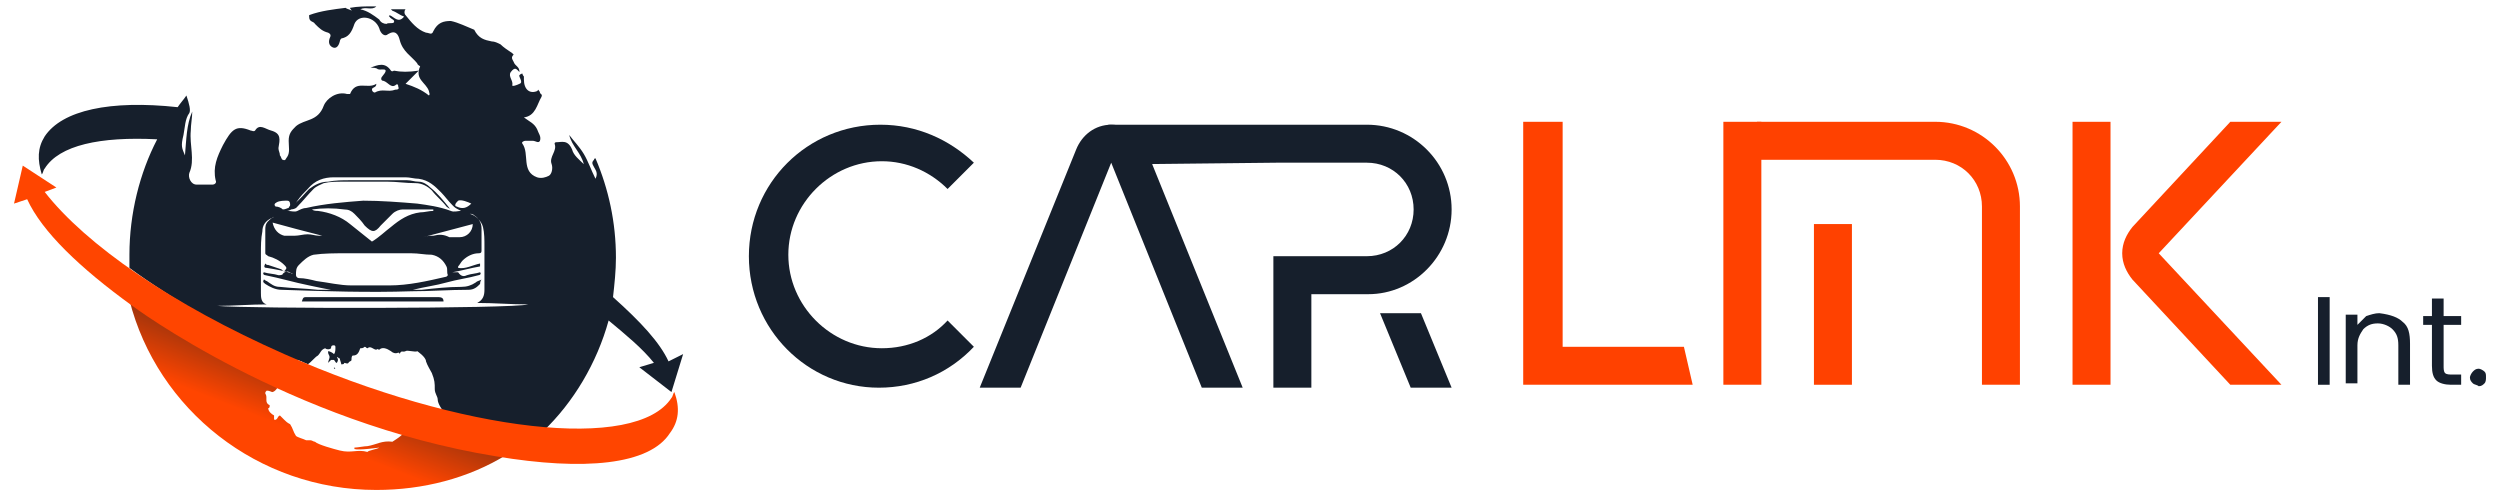
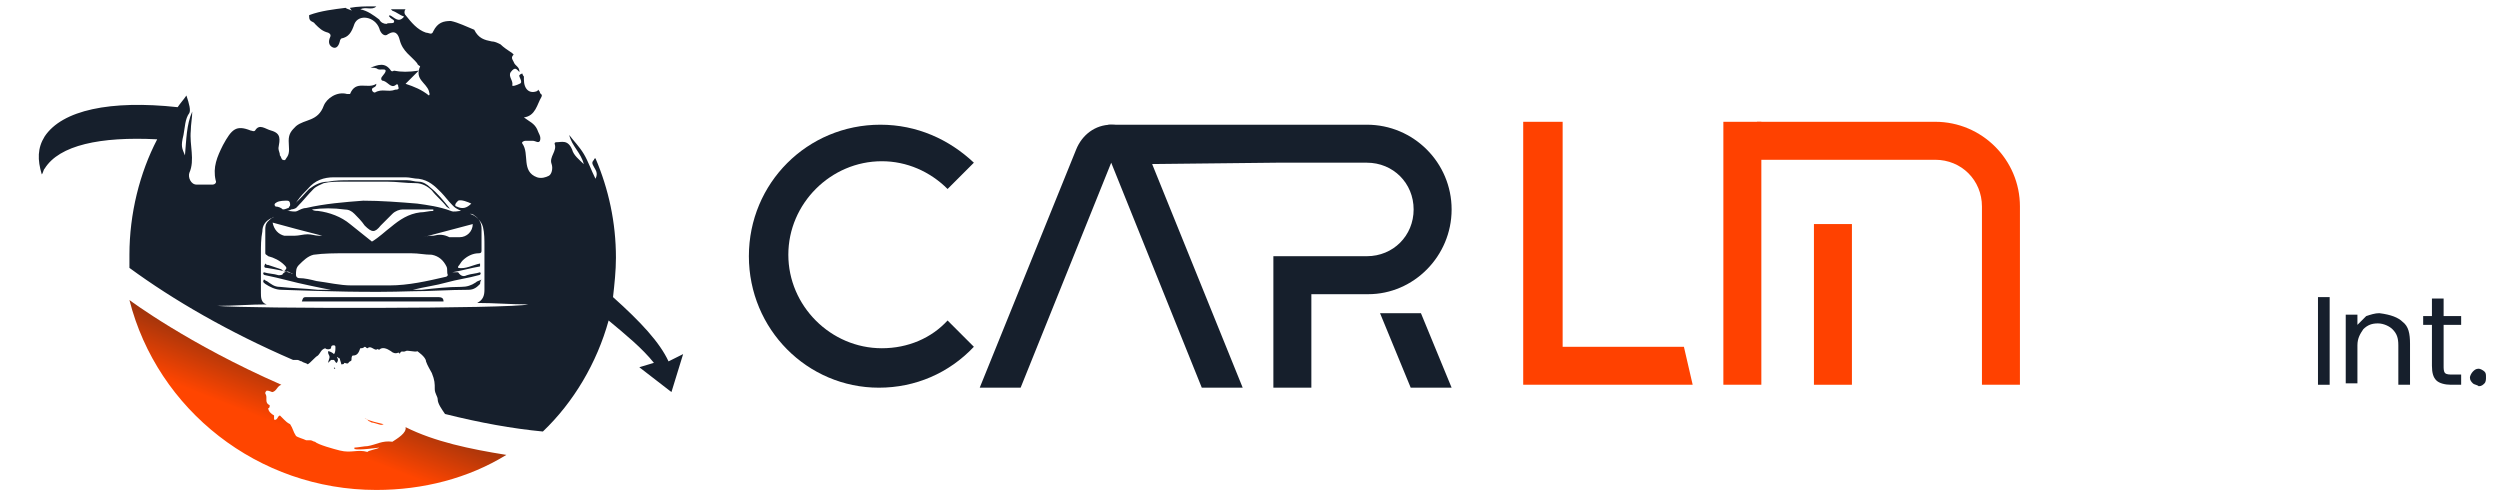
<svg xmlns="http://www.w3.org/2000/svg" viewBox="-1.624 -1.624 171.118 33.84" style="enable-background:new 0 0 208 35;">
  <defs>
    <style type="text/css">
	.st0{fill:#161F2C;}
	.st1{fill:#FF4100;}
	.st2{fill-rule:evenodd;clip-rule:evenodd;fill:#161F2C;}
	.st3{fill-rule:evenodd;clip-rule:evenodd;fill:#FF4500;}
	.st4{fill-rule:evenodd;clip-rule:evenodd;fill:url(#SVGID_1_);}
	.st5{fill:#FF4500;}
</style>
  </defs>
  <g transform="matrix(1, 0, 0, 1, -20.065, -2.088)">
    <g>
      <g>
        <path class="st0" d="M177.9,20.8v6h-0.8v-6H177.9z" />
        <path class="st0" d="M182.9,22.5c0.4,0.3,0.5,0.8,0.5,1.5v2.8h-0.8v-2.7c0-0.5-0.1-0.8-0.4-1.1c-0.2-0.2-0.6-0.4-1-0.4&#10;&#09;&#09;&#09;&#09;s-0.7,0.1-1,0.4c-0.2,0.3-0.4,0.6-0.4,1.1v2.6H179V22h0.8v0.7c0.2-0.2,0.4-0.4,0.6-0.6c0.3-0.1,0.6-0.2,0.9-0.2&#10;&#09;&#09;&#09;&#09;C182.1,22,182.6,22.2,182.9,22.5z" />
        <path class="st0" d="M185.7,22.7v2.8c0,0.2,0,0.4,0.1,0.5s0.3,0.1,0.5,0.1h0.6v0.7h-0.7c-0.4,0-0.8-0.1-1-0.3&#10;&#09;&#09;&#09;&#09;c-0.2-0.2-0.3-0.5-0.3-1v-2.8h-0.6v-0.6h0.6v-1.2h0.8v1.2h1.2v0.6C186.9,22.7,185.7,22.7,185.7,22.7z" />
        <path class="st0" d="M187.7,26.7c-0.1-0.1-0.2-0.2-0.2-0.4c0-0.1,0.1-0.3,0.2-0.4c0.1-0.1,0.2-0.2,0.4-0.2c0.1,0,0.3,0.1,0.4,0.2&#10;&#09;&#09;&#09;&#09;c0.1,0.1,0.1,0.2,0.1,0.4c0,0.1,0,0.3-0.1,0.4s-0.2,0.2-0.4,0.2C188,26.8,187.8,26.8,187.7,26.7z" />
      </g>
    </g>
    <path class="st0" d="M69.7,18c0-5,4-9,9-9c2.5,0,4.7,1,6.4,2.6l-1.8,1.8c-1.2-1.2-2.8-1.9-4.5-1.9c-3.5,0-6.4,2.9-6.4,6.4&#10;&#09;&#09;s2.9,6.4,6.4,6.4c1.8,0,3.4-0.7,4.5-1.9l1.8,1.8c-1.7,1.8-4,2.8-6.5,2.8C73.7,27,69.7,23,69.7,18L69.7,18z" />
    <path class="st0" d="M92.1,10.7c0.4-1,1.3-1.7,2.4-1.7s2,0.7,2.4,1.7l6.6,16.3h-2.8l-6.2-15.4L88.3,27h-2.8L92.1,10.7z" />
    <g>
      <g>
        <g>
          <path class="st0" d="M117.8,14.8c0-3.2-2.6-5.8-5.8-5.8l0,0h-5.6l0,0H94.3l2.3,2.7l9.2-0.1h6.2c1.8,0,3.2,1.4,3.2,3.2&#10;&#09;&#09;&#09;&#09;&#09;S113.8,18,112,18h-6.4v9h2.6v-6.4h3.9C115.2,20.6,117.8,18,117.8,14.8z" />
        </g>
        <g>
          <polygon class="st0" points="112.9,21.9 115,27 117.8,27 115.7,21.9 &#09;&#09;&#09;&#09;" />
        </g>
      </g>
    </g>
    <path class="st1" d="M125.4,8.8v15.4h8.3l0.6,2.6h-11.6v-18C122.7,8.8,125.4,8.8,125.4,8.8z" />
    <path class="st1" d="M139,8.8v18h-2.6v-18C136.4,8.8,139,8.8,139,8.8z" />
-     <path class="st1" d="M162.9,8.8v18h-2.6v-18C160.3,8.8,162.9,8.8,162.9,8.8z M163.7,17.8c0-0.7,0.3-1.3,0.7-1.8l6.7-7.2h3.5l-8.4,9&#10;&#09;&#09;l8.4,9h-3.5l-6.7-7.2C164,19.1,163.7,18.5,163.7,17.8L163.7,17.8z" />
    <g>
      <g>
        <rect x="142.6" y="15.8" class="st1" width="2.6" height="11" />
        <path class="st1" d="M150.9,8.8L150.9,8.8h-7.7h-4.5v2.6h3.9h8.3c1.8,0,3.2,1.4,3.2,3.2v12.2h2.6V14.6&#10;&#09;&#09;&#09;&#09;C156.7,11.4,154.1,8.8,150.9,8.8z" />
      </g>
    </g>
    <g>
      <path class="st2" d="M38.8,14.6c0.4-0.4,0.7-0.8,1.1-1.2c0.2-0.2,0.5-0.3,0.7-0.4c0.4-0.1,0.9-0.1,1.3-0.1c1,0,2,0,3.1,0&#10;&#09;&#09;&#09;c0.6,0,1.2,0.1,1.9,0.1c0.4,0,0.8,0.2,1.1,0.5c0.3,0.4,0.7,0.7,1,1.1c0.1,0.1,0.2,0.1,0.2,0.2c0,0,0,0,0-0.1&#10;&#09;&#09;&#09;c-0.4-0.5-0.8-1-1.3-1.4c-0.2-0.2-0.5-0.4-0.8-0.4s-0.5-0.1-0.8-0.1c-1.3,0-2.6,0-3.9,0c-0.5,0-1,0-1.5,0.1&#10;&#09;&#09;&#09;c-0.5,0-0.9,0.2-1.3,0.5c-0.3,0.3-0.6,0.7-1,1c-0.1,0.1-0.2,0.2-0.3,0.4l0,0C38.7,14.8,38.8,14.6,38.8,14.6z" />
      <path class="st2" d="M48.3,20.8c-2.9,0-5.9,0-8.8,0c-0.3,0-0.3,0-0.4,0.3c3.2,0,6.5,0,9.7,0C48.8,20.8,48.6,20.8,48.3,20.8z" />
      <path class="st2" d="M64.2,25.2c-0.6-1.3-1.9-2.7-3.8-4.4c0.1-0.9,0.2-1.8,0.2-2.7c0-2.4-0.5-4.7-1.4-6.8c0,0-0.1,0-0.1,0.1&#10;&#09;&#09;&#09;c-0.2,0.2-0.1,0.3,0,0.5s0.3,0.4,0.1,0.8c-0.3-0.6-0.5-1.2-0.8-1.7s-0.7-0.9-1-1.3c0.2,0.8,0.8,1.2,1,2c-0.3-0.3-0.7-0.6-0.8-1&#10;&#09;&#09;&#09;c-0.3-0.7-0.7-0.5-1.1-0.5c0,0-0.1,0-0.1,0.1c0.2,0.5-0.4,0.9-0.2,1.4c0.1,0.3,0,0.7-0.2,0.8c-0.2,0.1-0.5,0.2-0.8,0.1&#10;&#09;&#09;&#09;c-1.1-0.4-0.5-1.6-1-2.3c-0.1-0.1,0.1-0.2,0.2-0.2c0.2,0,0.3,0,0.5,0s0.4,0.2,0.5,0c0.1-0.3-0.1-0.5-0.2-0.8&#10;&#09;&#09;&#09;c-0.2-0.4-0.5-0.5-0.9-0.8c0.8-0.1,0.9-0.9,1.2-1.4c0.1-0.2-0.1-0.2-0.1-0.3s-0.1-0.1-0.1-0.2l-0.1,0.1c-0.5,0.2-0.9-0.1-0.9-0.8&#10;&#09;&#09;&#09;c0-0.1,0-0.2,0-0.2s-0.1-0.1-0.1-0.2c0,0-0.1,0-0.2,0.1l0,0l0,0l0,0c-0.1,0.1,0.3,0.5,0,0.6c-0.2,0.1-0.5,0.2-0.5,0.1&#10;&#09;&#09;&#09;c0.1-0.3-0.3-0.6-0.1-0.9C53.7,5,53.8,5.2,54,5.4l0,0l0,0C54,5,53.7,5,53.6,4.7c-0.1-0.2-0.2-0.3,0-0.5l0,0l-0.1-0.1&#10;&#09;&#09;&#09;c-0.3-0.2-0.6-0.4-0.8-0.6c-0.2-0.1-0.4-0.2-0.6-0.2c-0.5-0.1-0.9-0.2-1.2-0.8c-0.5-0.2-1.1-0.5-1.6-0.6c-0.5,0-0.9,0.1-1.2,0.7&#10;&#09;&#09;&#09;c-0.1,0.3-0.3,0.1-0.5,0.1c-0.6-0.2-1-0.7-1.4-1.2c-0.1-0.1-0.1-0.3,0-0.4c-0.4,0-0.7,0-1,0l0.1,0.1c0.3,0.1,0.5,0.3,0.8,0.4&#10;&#09;&#09;&#09;c-0.4,0.5-0.7,0-1-0.1c0,0.1-0.1,0.1,0,0.1c0.1,0.2,0.4,0.2,0.3,0.4C45.3,2.1,45,2,44.9,2.1c-0.2,0-0.4-0.1-0.5-0.3&#10;&#09;&#09;&#09;c-0.4-0.3-0.8-0.6-1.3-0.7c0.4-0.2,0.8,0.1,1.1-0.2c-0.1,0-0.2,0-0.2,0c-0.5,0-1.1,0-1.6,0.1c0,0.1,0.1,0.1,0.1,0.2&#10;&#09;&#09;&#09;c-0.1-0.1-0.3-0.1-0.4-0.2c-0.8,0.1-1.7,0.2-2.5,0.5c0,0,0,0,0,0.1c0,0.4,0.3,0.3,0.4,0.5c0.3,0.3,0.5,0.5,0.9,0.6&#10;&#09;&#09;&#09;c0.2,0.1,0.2,0.2,0.1,0.4c-0.1,0.3,0,0.5,0.2,0.6c0.2,0.1,0.4,0,0.5-0.4c0-0.1,0.1-0.2,0.1-0.2c0.5-0.1,0.7-0.4,0.9-1&#10;&#09;&#09;&#09;c0.3-0.7,1.4-0.5,1.7,0.3C44.5,2.8,44.8,3,45,2.8c0.5-0.3,0.7,0,0.8,0.4C46,4,46.6,4.3,47,4.8C47,4.9,47.2,5,47.2,5&#10;&#09;&#09;&#09;c-0.4,0.9,0.4,1.1,0.6,1.7c0,0.1,0.1,0.2,0,0.3c-0.5-0.4-1-0.6-1.6-0.8c0.3-0.3,0.5-0.5,0.9-0.9c-0.7,0.1-1.2,0.1-1.7,0&#10;&#09;&#09;&#09;c0,0-0.1,0.1-0.2,0c-0.4-0.6-0.9-0.4-1.4-0.2c0.2,0,0.4,0,0.5,0.1c0.2,0.1,0.9-0.2,0.3,0.5C44.5,5.8,44.5,6,44.7,6&#10;&#09;&#09;&#09;c0.3,0.1,0.5,0.5,0.8,0.3c0.1-0.1,0.2-0.1,0.2,0.1c0.1,0.2-0.1,0.2-0.2,0.2c-0.5,0.2-0.9-0.1-1.4,0.2c-0.1,0-0.2-0.1-0.2-0.2&#10;&#09;&#09;&#09;c0-0.2,0.3-0.1,0.3-0.4c-0.6,0.4-1.4-0.3-1.8,0.7c0,0-0.1,0-0.2,0c-0.7-0.2-1.4,0.3-1.6,0.8c-0.4,1.1-1.3,0.9-1.9,1.4&#10;&#09;&#09;&#09;c-0.3,0.3-0.5,0.5-0.5,1c0,0.4,0.1,0.8-0.1,1.1c-0.1,0.1-0.1,0.3-0.3,0.2c-0.1,0-0.1-0.2-0.2-0.3c0-0.2-0.1-0.3-0.1-0.5&#10;&#09;&#09;&#09;c0.1-0.6,0.2-1-0.5-1.2c-0.4-0.1-0.8-0.5-1.1,0c-0.1,0.1-0.2,0-0.3,0c-1-0.4-1.3-0.1-1.9,1c-0.4,0.8-0.7,1.5-0.5,2.4&#10;&#09;&#09;&#09;c0.1,0.2-0.1,0.3-0.2,0.3c-0.4,0-0.7,0-1.1,0s-0.6-0.5-0.5-0.8c0.4-0.9,0-1.9,0.1-2.9c0-0.4,0.1-0.9,0.1-1.3&#10;&#09;&#09;&#09;c-0.4,0.9-0.4,1.9-0.5,3c-0.2-0.5-0.3-0.6-0.1-1.4c0.1-0.5,0.1-1.1,0.4-1.5c0.1-0.2,0-0.6-0.2-1.2c-0.2,0.3-0.4,0.5-0.6,0.8&#10;&#09;&#09;&#09;C26,7.3,22.7,8,21.5,9.8c-0.5,0.8-0.5,1.6-0.2,2.6c0.1-0.1,0.1-0.3,0.2-0.4c1-1.6,3.8-2.2,7.7-2c-1.2,2.3-1.9,5.1-1.9,7.9&#10;&#09;&#09;&#09;c0,0.3,0,0.7,0,0.9c3,2.2,6.8,4.4,11.2,6.3c0,0,0,0,0.1,0h0.1h0.1c0.1,0,0.2,0.1,0.3,0.1c0.1,0.1,0.3,0.1,0.4,0.2&#10;&#09;&#09;&#09;c0.2-0.1,0.5-0.5,0.7-0.6c0.2-0.2,0.2-0.4,0.5-0.5c0.1,0.1,0.3,0.1,0.4,0c0-0.2,0.1-0.2,0.2-0.2c0,0,0.1,0,0.1,0.1&#10;&#09;&#09;&#09;c0,0.2,0,0.4-0.1,0.5c-0.1-0.1-0.3-0.2-0.4-0.2c0,0,0,0,0,0.1c0,0.1,0.1,0.2,0.1,0.3c0,0.1-0.1,0.3-0.1,0.4&#10;&#09;&#09;&#09;c0.1-0.1,0.1-0.1,0.2-0.2c0.1,0,0.2,0,0.2,0c0.1,0.1,0.1,0.2,0.2,0.2l0,0c0.1-0.2,0.1-0.2,0-0.4l0,0c0.1,0,0.1,0.1,0.2,0.1&#10;&#09;&#09;&#09;c0,0.1,0.1,0.3,0.1,0.4l0,0l0,0l0,0c0.1,0,0.2,0,0.2-0.1c0.1,0,0.2,0.1,0.3,0c0-0.1,0.2-0.1,0.2-0.2c0-0.1,0-0.3,0.1-0.3&#10;&#09;&#09;&#09;c0.3,0,0.4-0.2,0.5-0.5c0.1,0,0.2,0,0.3-0.1c0.1,0,0.1,0.1,0.2,0.1c0.2-0.2,0.4,0.1,0.6,0.1c0.1-0.1,0.1,0,0.2,0&#10;&#09;&#09;&#09;c0.2-0.2,0.5-0.1,0.8,0.1c0.1,0.1,0.3,0.2,0.5,0.1c0,0,0.1,0,0.1,0.1c0.1-0.3,0.2-0.1,0.4-0.2c0.1-0.1,0.7,0.1,0.8,0&#10;&#09;&#09;&#09;c0,0,0.6,0.4,0.6,0.7c0.1,0.3,0.3,0.6,0.4,0.8c0.2,0.5,0.2,0.7,0.2,1.1c0,0.3,0.2,0.5,0.2,0.7c0,0.3,0.3,0.7,0.5,1&#10;&#09;&#09;&#09;c2.4,0.6,4.6,1,6.7,1.2c2.1-2,3.7-4.7,4.5-7.6c1.2,1,2.3,1.9,3.1,2.9l-1,0.3l2.2,1.7l0.8-2.6L64.2,25.2z M49.6,14.5&#10;&#09;&#09;&#09;c0-0.1,0.1-0.2,0.2-0.3c0.2-0.1,0.7,0.1,0.9,0.2c-0.3,0.3-0.6,0.4-1,0.2C49.6,14.6,49.6,14.5,49.6,14.5z M40.5,16.6L40.5,16.6&#10;&#09;&#09;&#09;c-0.1,0-0.2,0-0.2,0c-0.3,0-0.5-0.1-0.8-0.1s-0.6,0.1-0.9,0.1c-0.2,0-0.5,0-0.7,0c-0.4-0.1-0.7-0.4-0.8-0.9&#10;&#09;&#09;&#09;C38.2,16,39.3,16.3,40.5,16.6z M39.8,14.8c0.7-0.1,1.5-0.1,2.2,0c0.3,0,0.5,0.1,0.7,0.3c0.2,0.2,0.5,0.5,0.7,0.8&#10;&#09;&#09;&#09;c0.5,0.5,0.7,0.5,1.1,0c0.3-0.3,0.5-0.5,0.8-0.8c0.2-0.2,0.5-0.3,0.7-0.3c0.7,0,1.4,0,2.1,0v0.1c-0.3,0-0.6,0.1-0.9,0.1&#10;&#09;&#09;&#09;c-0.8,0.1-1.4,0.5-2,1c-0.4,0.3-0.8,0.7-1.3,1c-0.5-0.4-1-0.8-1.5-1.2c-0.6-0.5-1.4-0.8-2.2-0.9C40.1,14.9,39.9,14.9,39.8,14.8z&#10;&#09;&#09;&#09; M38.9,18.6c0.3-0.3,0.6-0.6,1-0.7c0.7-0.1,1.5-0.1,2.2-0.1c0.5,0,1.1,0,1.6,0l0,0c1,0,2,0,2.9,0c0.5,0,0.9,0.1,1.4,0.1&#10;&#09;&#09;&#09;c0.5,0.1,0.8,0.4,1,0.8c0.1,0.2,0,0.4,0.1,0.6L49,19.4c-1.3,0.3-2.6,0.6-3.9,0.6c-0.9,0-1.7,0-2.6,0c-0.8,0-1.6-0.2-2.4-0.3&#10;&#09;&#09;&#09;c-0.4-0.1-0.8-0.2-1.2-0.2c-0.1,0-0.2-0.1-0.2-0.2C38.7,19,38.7,18.8,38.9,18.6z M48.1,16.6c-0.2,0-0.4,0-0.7,0.1l0,0&#10;&#09;&#09;&#09;c1.1-0.3,2.3-0.6,3.4-0.9c0,0.5-0.4,0.9-0.9,0.9c-0.2,0-0.5,0-0.7,0C48.8,16.5,48.5,16.5,48.1,16.6z M38.8,14.2&#10;&#09;&#09;&#09;c0.2-0.3,0.5-0.6,0.7-0.8c0.5-0.6,1.1-0.8,1.8-0.8c1.6,0,3.2,0,4.9,0c0.3,0,0.6,0.1,0.9,0.1c0.7,0.1,1.1,0.5,1.5,0.9&#10;&#09;&#09;&#09;c0.3,0.3,0.5,0.6,0.8,0.9c0.2,0.2,0.2,0.2,0.6,0.4c-0.2,0-0.5,0.1-0.7,0c-0.8-0.3-1.6-0.4-2.3-0.5c-1.2-0.1-2.5-0.2-3.7-0.2&#10;&#09;&#09;&#09;c-1.3,0.1-2.6,0.2-3.9,0.5c-0.2,0-0.4,0.1-0.6,0.2c-0.2,0.1-0.4,0-0.7,0C38.4,14.9,38.6,14.5,38.8,14.2z M37.4,14.3&#10;&#09;&#09;&#09;c0.2-0.1,0.5-0.1,0.7-0.1s0.2,0.2,0.2,0.3c0,0.1-0.1,0.1-0.1,0.2c-0.1,0-0.2,0.1-0.4,0.1c-0.1-0.1-0.3-0.2-0.5-0.2&#10;&#09;&#09;&#09;C37.2,14.5,37.2,14.4,37.4,14.3z M33.3,21.4c1.1,0,2.3-0.1,3.4-0.1l0,0c-0.4-0.1-0.4-0.5-0.4-0.8c0-0.9,0-1.8,0-2.7&#10;&#09;&#09;&#09;c0-0.5,0-1,0.1-1.5c0-0.4,0.2-0.7,0.6-0.9c0,0,0.1,0,0.2-0.1c-0.2,0.1-0.3,0.2-0.4,0.3c-0.2,0.2-0.2,0.4-0.2,0.6&#10;&#09;&#09;&#09;c0,0.5,0,1.1,0,1.6c0,0.1,0.1,0.1,0.2,0.2c0.4,0.1,0.8,0.3,1.1,0.6c0.1,0.1,0.2,0.2,0.1,0.3c-0.1,0.2-0.2,0.1-0.3,0&#10;&#09;&#09;&#09;c-0.3-0.1-0.6-0.2-0.9-0.3c-0.1,0-0.1,0-0.2-0.1c-0.1,0.2-0.1,0.3,0.1,0.3c0.6,0.1,1.2,0.2,1.8,0.4h-0.1C38.2,19,38,19,37.8,19.2&#10;&#09;&#09;&#09;c0,0.1-0.2,0.1-0.3,0.1c-0.3-0.1-0.7-0.1-1-0.2c-0.1,0.1,0,0.2,0.1,0.2c1,0.2,2,0.5,3,0.7c0.5,0.1,0.9,0.2,1.5,0.3&#10;&#09;&#09;&#09;c-0.3,0-0.6,0-0.9,0c-0.9-0.1-1.7-0.1-2.6-0.2c-0.4,0-0.6-0.2-0.9-0.4c-0.1,0-0.1-0.1-0.2-0.1c-0.1,0.2,0,0.2,0.1,0.3&#10;&#09;&#09;&#09;c0.3,0.2,0.7,0.4,1.1,0.4c3,0.1,6,0.2,8.9,0.1c1.3,0,2.6-0.1,3.9-0.1c0.4,0,0.6-0.2,0.8-0.4c0,0,0-0.2,0.1-0.3&#10;&#09;&#09;&#09;c-0.2,0.1-0.3,0.1-0.4,0.2c-0.3,0.2-0.6,0.3-1,0.3c-0.9,0-1.8,0.1-2.7,0.2c-0.2,0-0.4,0-0.6,0c0.8-0.2,1.6-0.3,2.3-0.5&#10;&#09;&#09;&#09;c0.7-0.2,1.5-0.3,2.2-0.5c0.1,0,0.2-0.1,0.1-0.2c-0.3,0.1-0.6,0.1-0.9,0.2c-0.2,0.1-0.4,0.1-0.6-0.2h-0.1c-0.1,0-0.2,0-0.3,0&#10;&#09;&#09;&#09;c0.6-0.1,1.3-0.3,1.9-0.4v-0.2c-0.5,0.1-1,0.4-1.5,0.3c0,0,0,0,0-0.1c0.1-0.1,0.2-0.3,0.3-0.4c0.3-0.3,0.7-0.5,1.1-0.5&#10;&#09;&#09;&#09;c0.2,0,0.2-0.1,0.2-0.2c0-0.5,0-1,0-1.5c0-0.4-0.2-0.7-0.5-0.9c-0.1-0.1-0.2-0.1-0.3-0.1c0.4,0.1,0.8,0.5,0.9,0.9&#10;&#09;&#09;&#09;c0.1,0.4,0.1,0.9,0.1,1.3c0,1,0,2,0,3c0,0.4-0.1,0.7-0.5,0.9c1.2,0,2.3,0.1,3.5,0.1C53.5,21.6,35.4,21.6,33.3,21.4z M41.3,25.6&#10;&#09;&#09;&#09;L41.3,25.6L41.3,25.6c0,0.1,0,0.1,0,0.1s0,0,0.1,0L41.3,25.6C41.4,25.8,41.4,25.8,41.3,25.6C41.4,25.6,41.4,25.6,41.3,25.6z&#10;&#09;&#09;&#09; M39.3,25.9C39.4,25.9,39.4,25.9,39.3,25.9C39.4,25.9,39.4,25.9,39.3,25.9z M39.2,25.8C39.2,25.8,39.3,25.8,39.2,25.8&#10;&#09;&#09;&#09;C39.3,25.8,39.2,25.8,39.2,25.8z" />
    </g>
    <g>
      <path class="st3" d="M43.7,29.3c-0.1-0.1-0.2-0.2-0.3-0.2c0.4,0.2,0.9,0.3,1.3,0.4c-0.2,0.1-0.3,0-0.7-0.1&#10;&#09;&#09;&#09;C43.8,29.4,43.8,29.3,43.7,29.3z" />
    </g>
    <g>
      <linearGradient id="SVGID_1_" gradientUnits="userSpaceOnUse" x1="38.259" y1="3.77" x2="47.608" y2="27.515" gradientTransform="matrix(1 0 0 -1 0 35)">
        <stop offset="0.051" style="stop-color:#FF4500" />
        <stop offset="0.42" style="stop-color:#1D1D1D" />
      </linearGradient>
      <path class="st4" d="M53.1,31.6c-2.6,1.6-5.7,2.4-8.9,2.4c-8.1,0-15-5.5-16.9-13c0,0,4,3,10.4,5.8c-0.3,0.1-0.3,0.4-0.6,0.5&#10;&#09;&#09;&#09;c-0.1,0-0.2-0.1-0.4-0.1c-0.1,0.1-0.1,0.1-0.1,0.2c0.2,0.3-0.1,0.6,0.3,0.8c0,0.1,0,0.2-0.1,0.2c0,0.2,0.2,0.4,0.4,0.5&#10;&#09;&#09;&#09;c0,0.1,0,0.1,0,0.2s0,0.1,0.1,0.1c0.2-0.1,0.1-0.2,0.3-0.3c0.1,0.1,0.2,0.2,0.3,0.3c0.1,0.1,0.2,0.2,0.4,0.3&#10;&#09;&#09;&#09;c0.2,0.3,0.2,0.5,0.4,0.8c0.1,0.1,0.5,0.2,0.7,0.3h0.3c0.1,0,0.2,0.1,0.3,0.1c0.2,0.2,1.3,0.5,1.7,0.6c0.8,0.2,1.2-0.1,1.9,0.1&#10;&#09;&#09;&#09;c0-0.1,0.7-0.2,0.8-0.3c0,0-1.4,0.2-1.7,0.1v-0.1l0,0c0.2,0,0.7-0.1,0.9-0.1c0.6-0.1,1-0.4,1.7-0.3c0.3-0.2,1-0.6,0.9-1&#10;&#09;&#09;&#09;C48.2,30.7,50.6,31.2,53.1,31.6z" />
    </g>
    <g>
-       <path class="st5" d="M64.6,27.3c-0.1,0.1-0.1,0.3-0.2,0.4c-2.4,3.7-14.3,2.4-26.5-3c-7.7-3.4-13.6-7.5-16.4-11.1l0.8-0.3L20,11.8&#10;&#09;&#09;&#09;l-0.6,2.6l0.9-0.3c1,2.2,3.6,4.7,7.2,7.3c0,0,10.7,8,24.9,10.3c6,1,10.5,0.6,11.9-1.6C64.9,29.3,65,28.4,64.6,27.3z" />
-     </g>
+       </g>
  </g>
</svg>